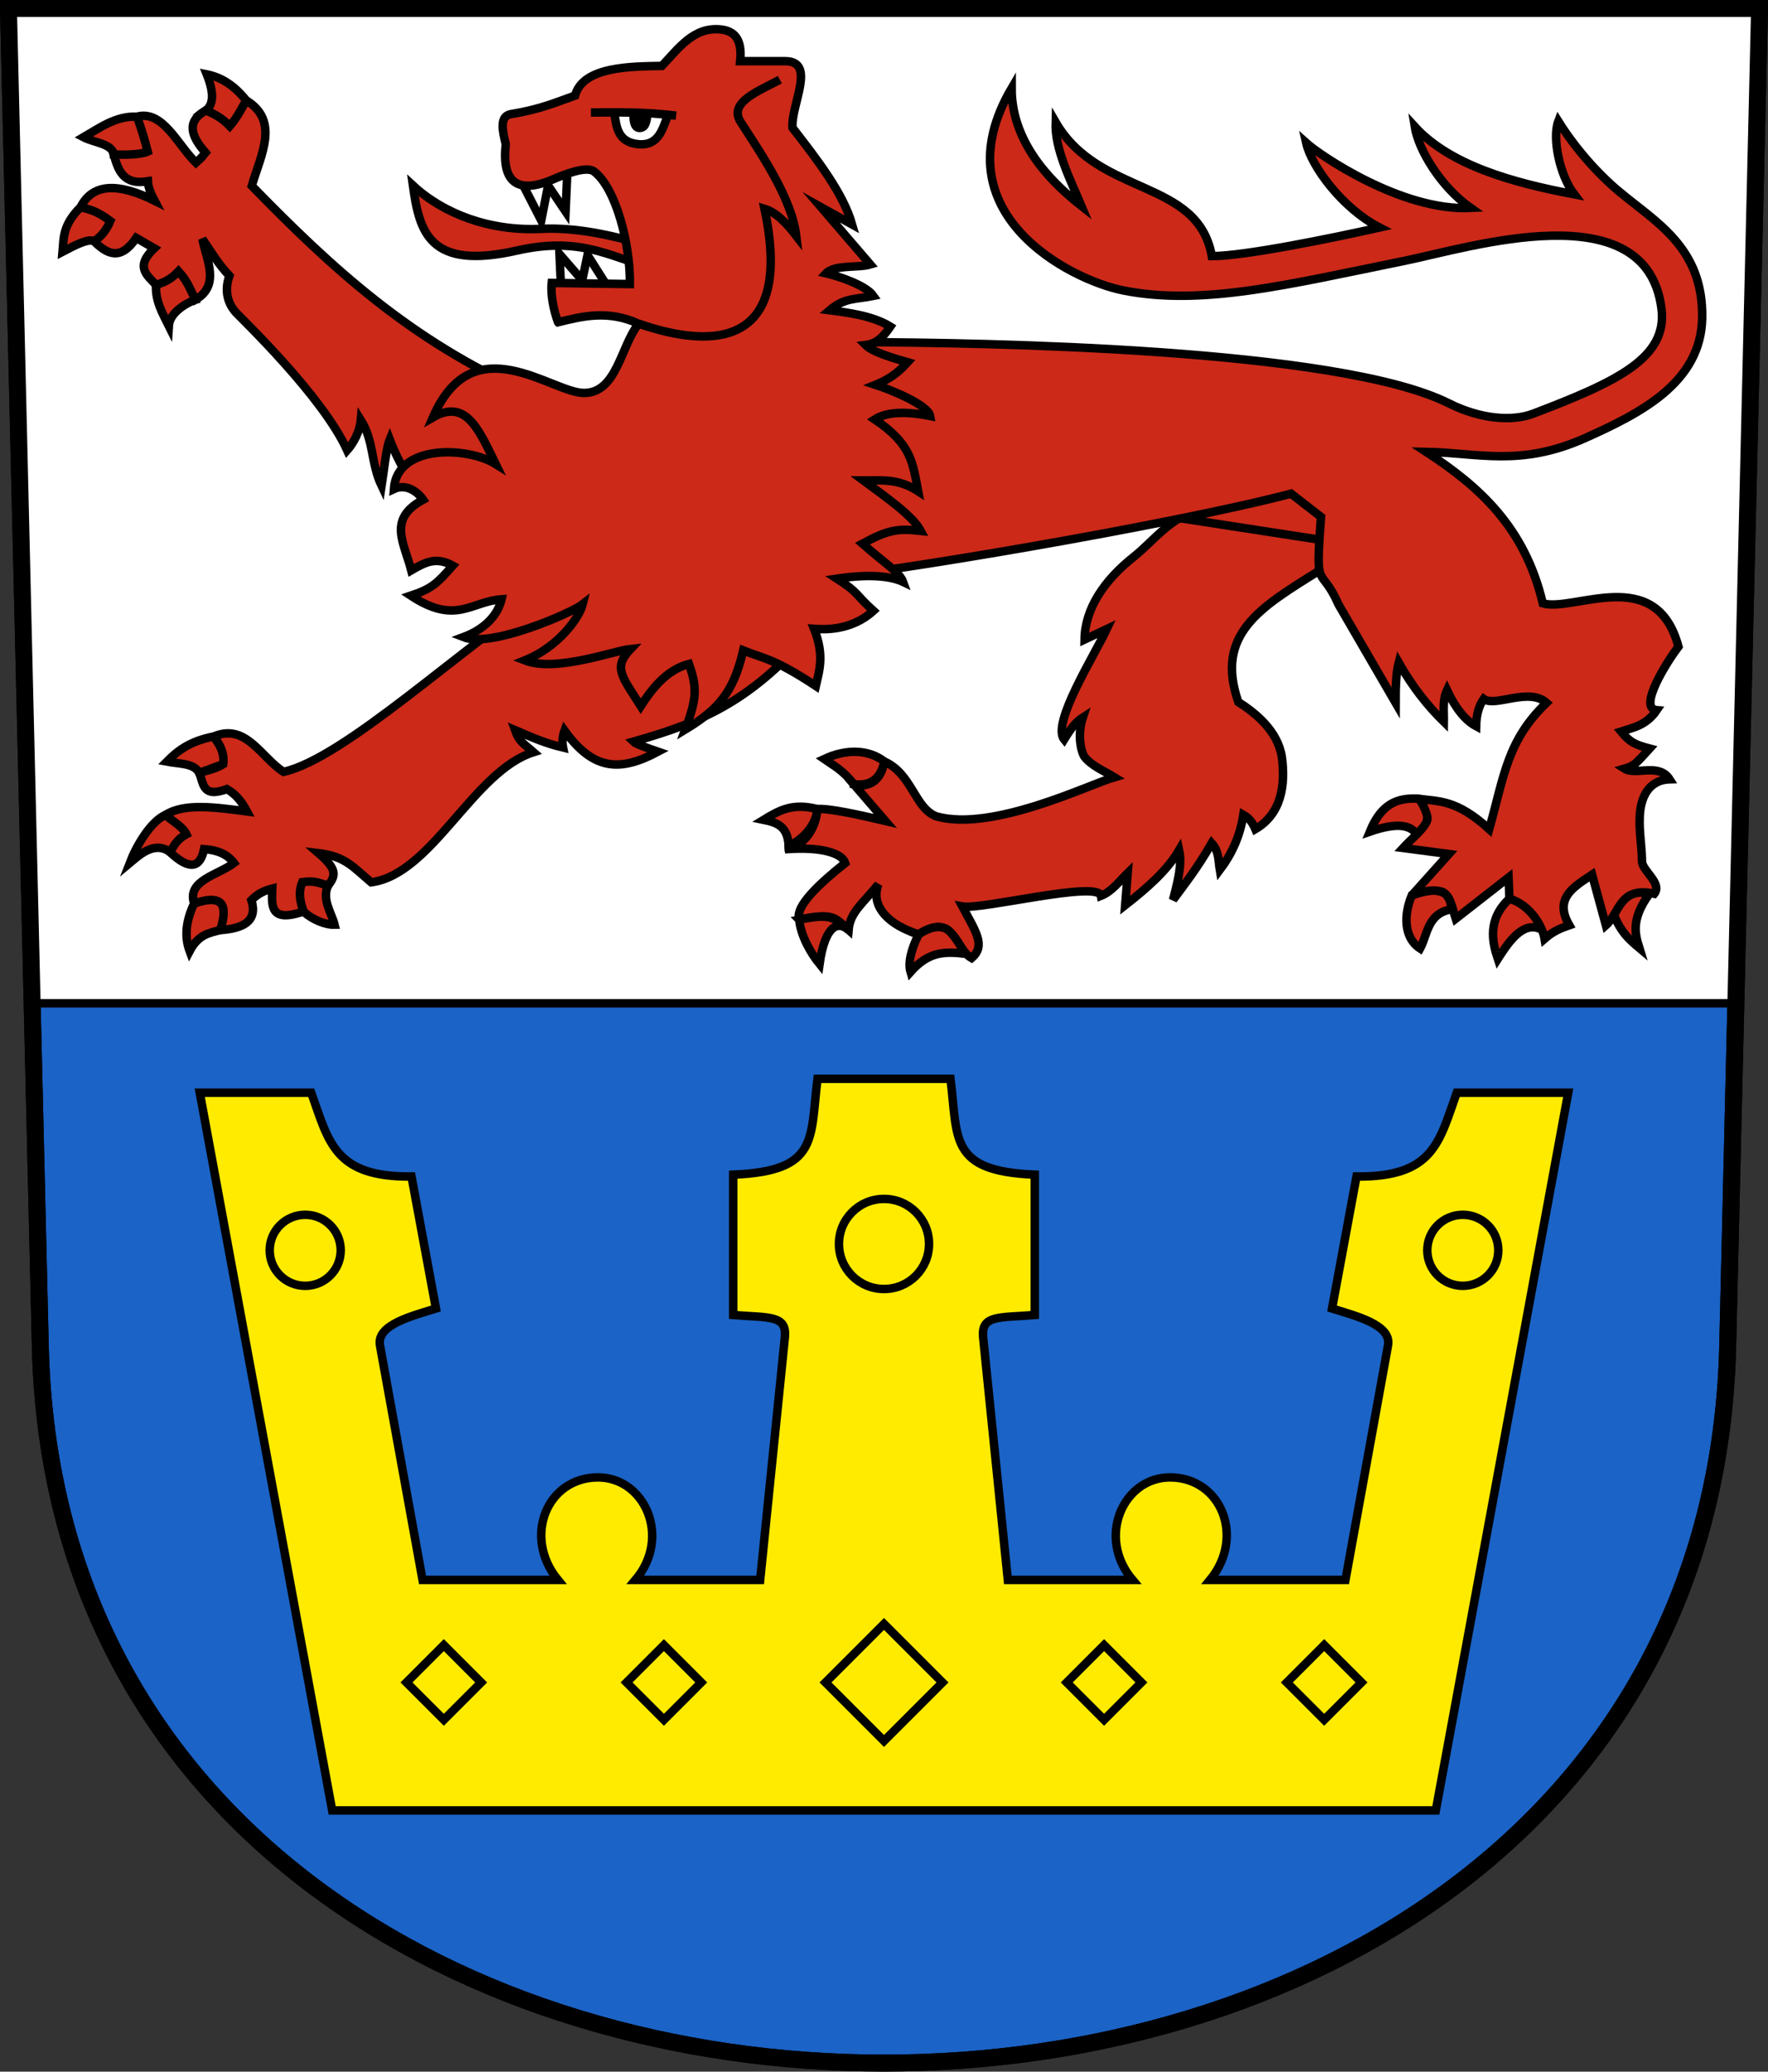
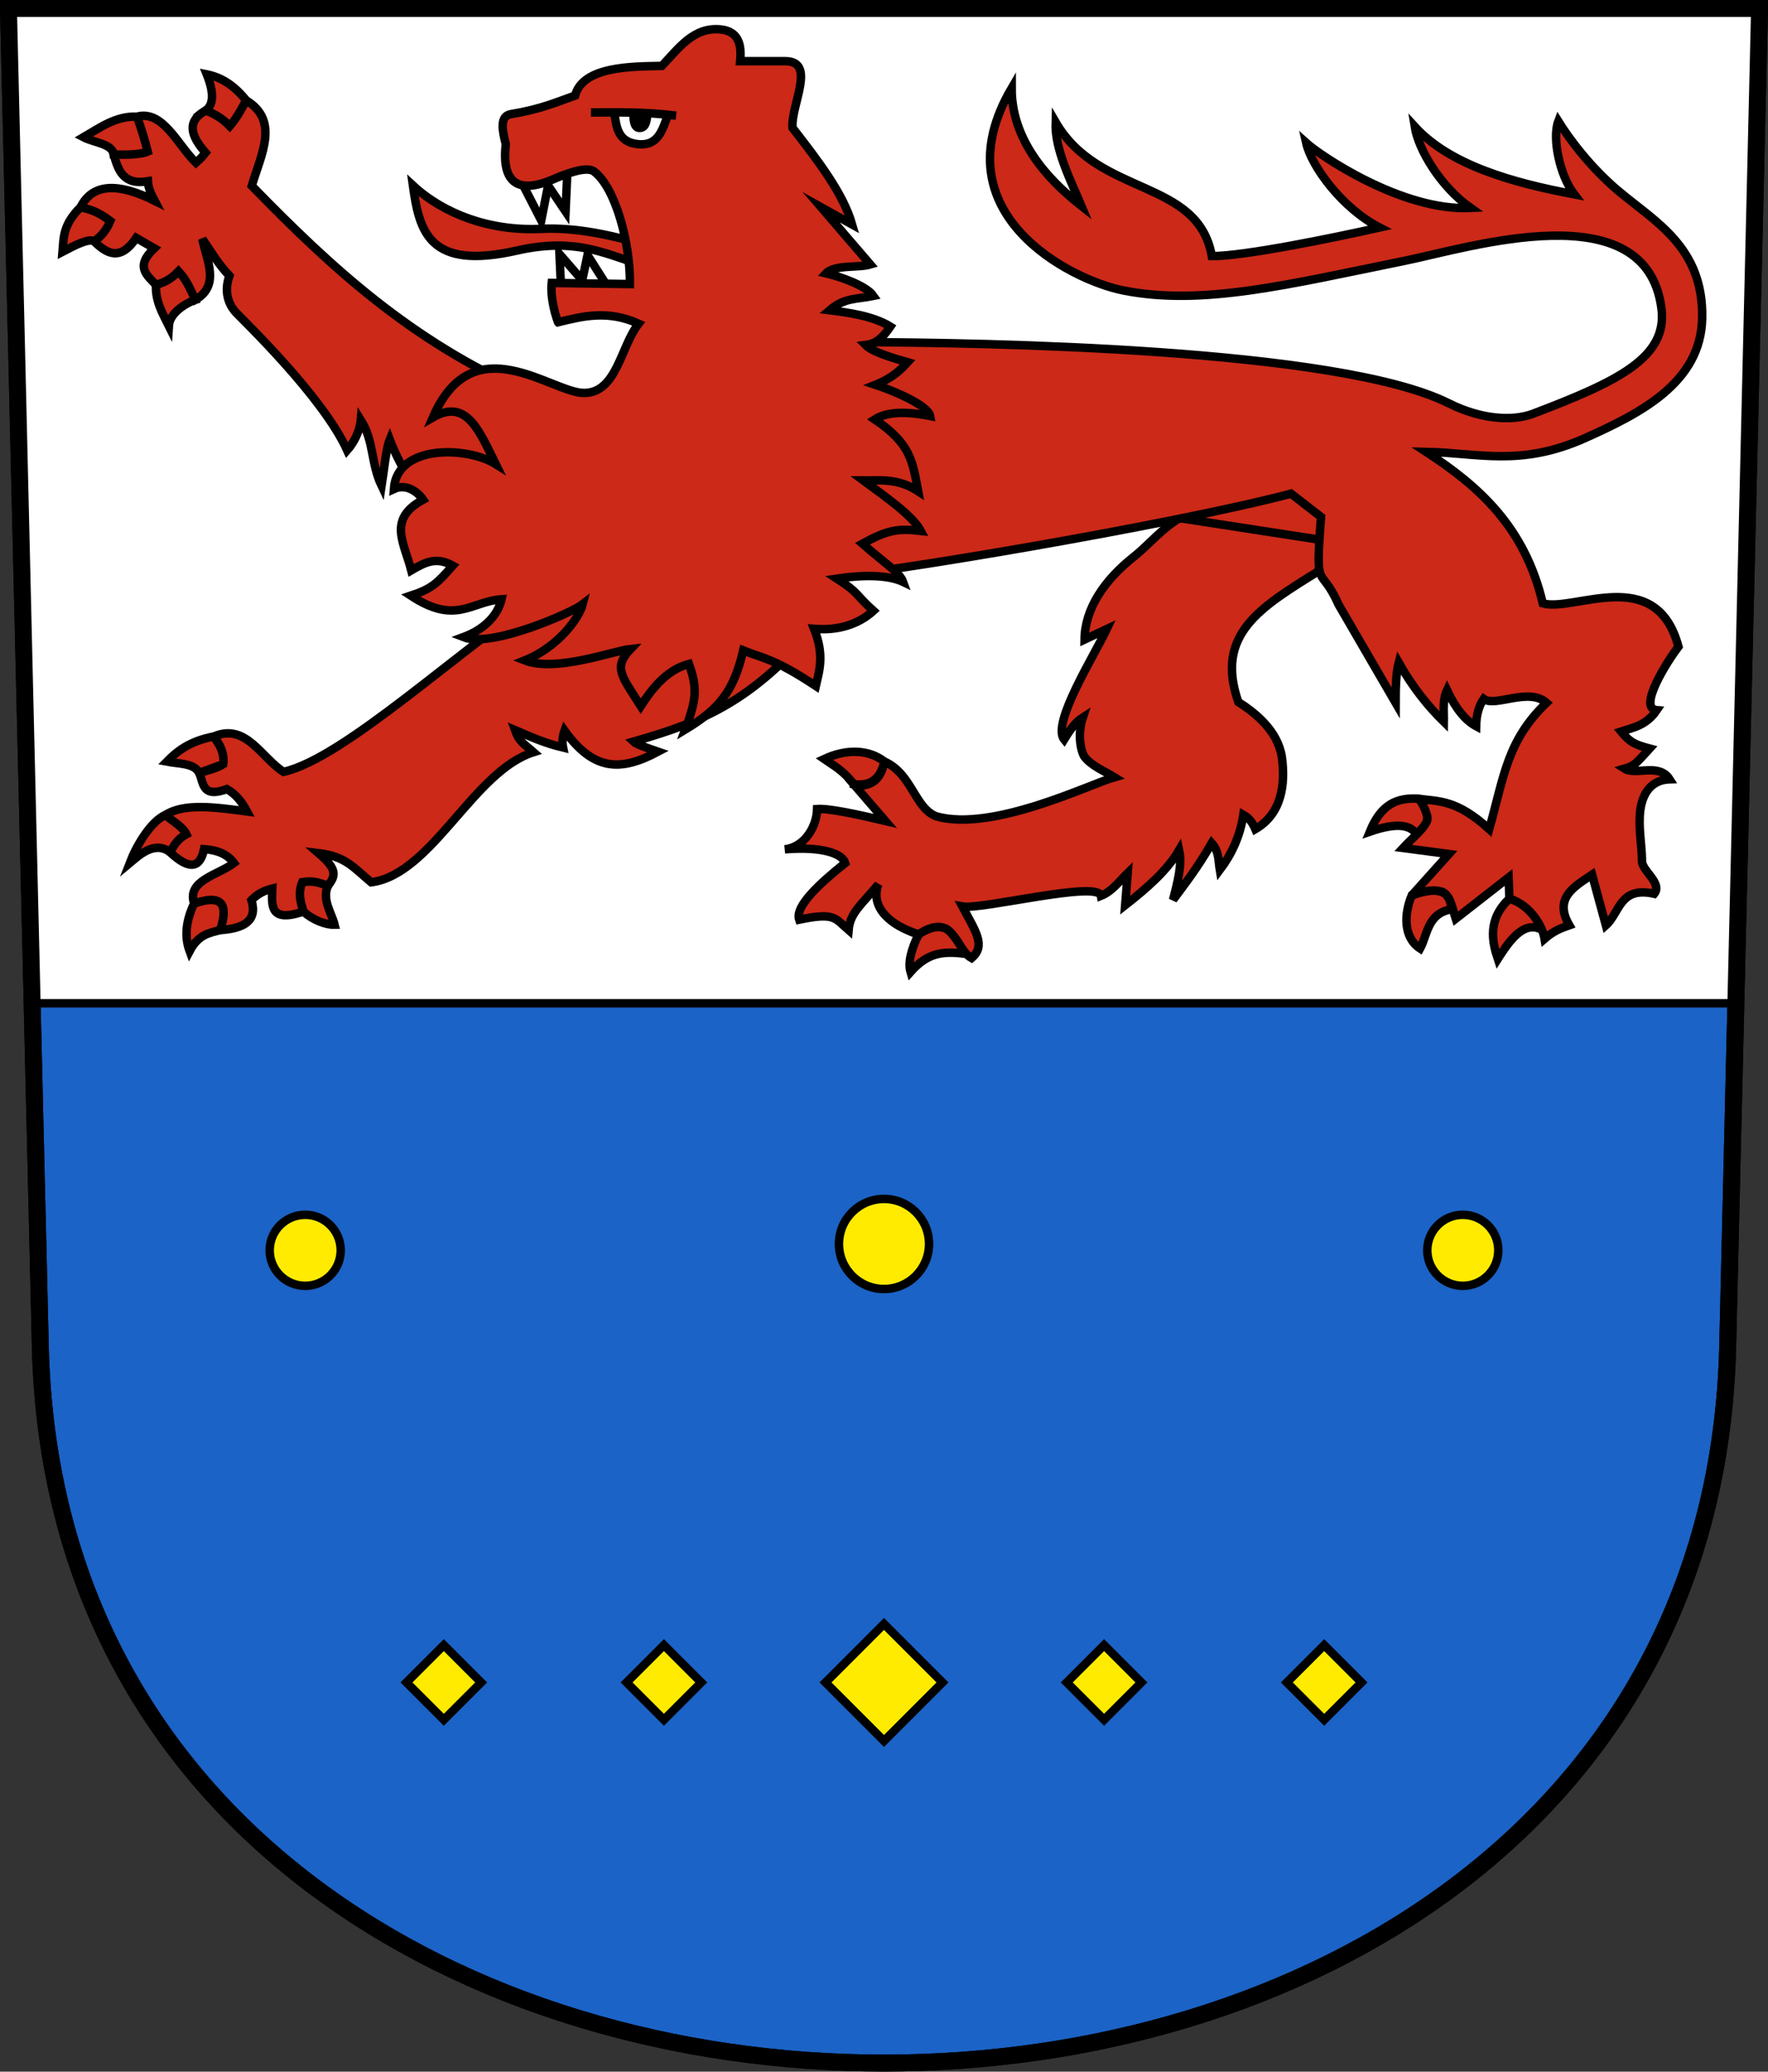
<svg xmlns="http://www.w3.org/2000/svg" xmlns:ns1="http://www.inkscape.org/namespaces/inkscape" xmlns:ns2="http://sodipodi.sourceforge.net/DTD/sodipodi-0.dtd" version="1.0" width="208.86" height="244.66" id="svg2780" ns1:version="0.92.4 (5da689c313, 2019-01-14)" ns2:docname="Amden-blazon.svg">
  <rect width="100%" height="100%" fill="#333333" stroke="none" />
  <ns2:namedview pagecolor="#ffffff" bordercolor="#666666" borderopacity="1" objecttolerance="10" gridtolerance="10" guidetolerance="10" ns1:pageopacity="0" ns1:pageshadow="2" ns1:window-width="3236" ns1:window-height="1417" id="namedview25" showgrid="false" ns1:zoom="2.8284272" ns1:cx="127.42469" ns1:cy="139.92656" ns1:window-x="-8" ns1:window-y="-8" ns1:window-maximized="1" ns1:current-layer="svg2780" ns1:measure-start="104.255,149.787" ns1:measure-end="104.255,126.383" showguides="true" ns1:object-paths="true" ns1:snap-intersection-paths="true" ns1:snap-global="false" />
  <defs id="defs2782" />
  <path ns1:connector-curvature="0" style="fill:#1b63c6;fill-opacity:1;fill-rule:evenodd;stroke:#000000;stroke-width:2;stroke-linecap:butt;stroke-miterlimit:4;stroke-dashoffset:0;stroke-opacity:1" id="path4212" d="m 1,1 3.761,158.003 c 2.686,112.859 196.652,112.859 199.338,0 L 207.86,1 Z" />
  <path style="opacity:1;fill:#ffffff;fill-opacity:1;stroke:#000000;stroke-width:1;stroke-miterlimit:8;stroke-dasharray:none;stroke-dashoffset:4.58;stroke-opacity:1" d="M 3.797,118.49 H 205.064 L 207.86,1 H 1 Z" id="path2656" ns1:connector-curvature="0" />
  <g id="g3250">
    <path ns2:nodetypes="ccccc" ns1:connector-curvature="0" id="path10341" d="m 13.43,18.239 c -0.159,-1.267 -2.33,-1.384 -3.571,-2.032 1.963,-1.138 3.82,-2.525 6.307,-2.431 0.976,1.217 1.184,2.655 1.287,4.124 -1.136,0.135 -0.404,1.508 -4.022,0.339 z" style="fill:#cc2918;fill-opacity:1;fill-rule:evenodd;stroke:#000000;stroke-width:1px;stroke-linecap:butt;stroke-linejoin:miter;stroke-opacity:1" />
    <path ns2:nodetypes="ccccc" ns1:connector-curvature="0" id="path10343" d="m 24.297,13.054 c 0.677,0.875 1.009,2.084 2.842,1.834 1.525,-0.13 1.676,-1.642 1.945,-3.036 -1.52,-1.905 -3.078,-2.751 -4.656,-3.07 0.855,2.135 0.833,3.576 -0.132,4.272 z" style="fill:#cc2918;fill-opacity:1;fill-rule:evenodd;stroke:#000000;stroke-width:1px;stroke-linecap:butt;stroke-linejoin:miter;stroke-opacity:1" />
    <path ns2:nodetypes="ccccc" ns1:connector-curvature="0" id="path10339" d="m 11.114,28.498 c -0.625,-0.366 -2.154,0.408 -3.722,1.231 0.143,-1.6 -0.029,-3.113 2.131,-5.273 1.469,0.249 2.592,0.842 3.507,1.642 0.025,1.087 -0.652,1.87 -1.916,2.4 z" style="fill:#cc2918;fill-opacity:1;fill-rule:evenodd;stroke:#000000;stroke-width:1px;stroke-linecap:butt;stroke-linejoin:miter;stroke-opacity:1" />
    <path ns2:nodetypes="ccccc" ns1:connector-curvature="0" id="path10331" d="m 23.54,91.275 c -0.652,-1.184 -2.418,-1.048 -3.834,-1.328 1.243,-1.259 2.705,-2.421 5.561,-2.973 0.553,0.933 1.307,1.693 1.11,3.267 z" style="fill:#cc2918;fill-opacity:1;fill-rule:evenodd;stroke:#000000;stroke-width:1px;stroke-linecap:butt;stroke-linejoin:miter;stroke-opacity:1" />
    <path ns2:nodetypes="ccccc" ns1:connector-curvature="0" id="path10337" d="m 23.093,35.392 c -1.594,0.619 -3.067,1.754 -3.15,3.101 -0.733,-1.482 -1.599,-2.883 -1.517,-4.857 0.818,-1.023 1.663,-1.849 2.66,-1.596 1.432,0.858 1.731,2.101 2.008,3.352 z" style="fill:#cc2918;fill-opacity:1;fill-rule:evenodd;stroke:#000000;stroke-width:1px;stroke-linecap:butt;stroke-linejoin:miter;stroke-opacity:1" />
    <path ns2:nodetypes="cccccccccccccccccccccccccccccccc" ns1:connector-curvature="0" id="path10306" d="m 29.744,21.947 c 1.084,-3.693 3.316,-7.675 -0.66,-10.095 -1.135,2.114 -1.525,2.541 -1.945,3.036 -0.915,-0.959 -1.871,-1.477 -2.842,-1.834 -2.368,1.318 -1.687,3.076 -0.016,4.977 -0.549,0.692 -0.706,0.798 -1.137,1.185 -2.219,-2.191 -3.907,-6.248 -6.979,-5.441 0.577,1.462 1.028,3.128 1.287,4.124 -0.785,0.35 -2.415,0.412 -4.022,0.339 0.529,1.853 1.106,3.658 4.039,3.173 0.034,0.798 0.402,1.55 0.795,2.297 -4.277,-2.124 -7.314,-2.089 -8.74,0.747 0.984,0.3 1.784,0.352 3.507,1.642 -0.411,1.003 -1.037,1.815 -1.916,2.4 1.534,1.528 3.121,2.353 4.979,-0.399 l 2.125,1.223 c -2.308,2.175 -0.856,3.184 0.208,4.314 1.378,-0.366 2.049,-0.971 2.66,-1.596 1.162,1.283 1.408,2.258 2.008,3.352 2.965,-1.697 1.287,-4.725 0.811,-7.171 1.004,1.459 1.854,2.939 3.194,4.351 -0.811,2.292 0.246,3.771 0.773,4.341 0.794,0.858 10.248,9.897 13.14,16.265 0.738,-0.832 1.483,-2.17 1.609,-3.579 1.6,2.555 1.154,5.054 2.458,7.786 0.302,-1.952 0.531,-4.418 0.961,-5.472 1.43,3.732 3.314,6.093 5.085,8.796 -0.041,-1.909 -0.614,-3.182 -0.642,-5.328 2.289,1.906 1.976,3.616 2.609,5.826 l 15.545,-3.654 -6.68,-11.388 C 48.558,40.186 39.326,31.794 29.744,21.947 Z" style="fill:#cc2918;fill-opacity:1;fill-rule:evenodd;stroke:#000000;stroke-width:1px;stroke-linecap:butt;stroke-linejoin:miter;stroke-opacity:1" />
    <path ns2:nodetypes="cccc" ns1:connector-curvature="0" id="path10327" d="m 22.933,106.699 c -0.893,1.889 -1.221,3.767 -0.532,5.627 1.055,-2.004 2.35,-2.137 3.617,-2.487 2.139,-2.858 0.007,-5.965 -3.085,-3.14 z" style="fill:#cc2918;fill-opacity:1;fill-rule:evenodd;stroke:#000000;stroke-width:1px;stroke-linecap:butt;stroke-linejoin:miter;stroke-opacity:1" />
    <path ns2:nodetypes="ccccc" ns1:connector-curvature="0" id="path10325" d="m 20.086,100.631 c -1.886,-1.417 -3.809,0.508 -4.763,1.298 0.778,-2.024 2.463,-4.903 4.211,-5.684 2.144,0.399 2.352,1.698 2.487,2.269 z" style="fill:#cc2918;fill-opacity:1;fill-rule:evenodd;stroke:#000000;stroke-width:1px;stroke-linecap:butt;stroke-linejoin:miter;stroke-opacity:1" />
    <path ns2:nodetypes="ccccc" ns1:connector-curvature="0" id="path10329" d="m 35.845,107.66 c 1.104,0.978 2.586,1.572 3.68,1.548 -0.336,-1.361 -1.544,-2.983 -0.763,-4.638 -1.004,-0.289 -1.995,-0.747 -3.044,-0.395 -0.741,1.543 -0.145,2.435 0.127,3.485 z" style="fill:#cc2918;fill-opacity:1;fill-rule:evenodd;stroke:#000000;stroke-width:1px;stroke-linecap:butt;stroke-linejoin:miter;stroke-opacity:1" />
    <path ns2:nodetypes="cccccccccccccccccccccccccccccc" ns1:connector-curvature="0" id="path10302" d="m 96.171,74.263 c -7.341,8.391 -12.664,10.864 -21.344,13.325 0.306,0.295 1.709,0.771 2.909,1.185 -4.46,2.37 -7.62,2.267 -11.048,-2.487 -0.225,0.617 -0.304,1.36 -0.174,1.996 -2.102,-0.504 -3.511,-1.13 -5.675,-2.059 0.504,1.413 0.977,1.541 2.189,2.609 -7.127,2.235 -11.987,14.43 -19.181,15.368 -2.112,-1.779 -3.046,-3.067 -6.227,-3.448 2.022,1.747 2.198,2.526 1.142,3.816 -0.923,-0.184 -1.395,-0.625 -3.044,-0.393 -0.541,1.271 -0.215,2.38 0.128,3.485 -3.901,1.292 -3.77,-0.544 -3.679,-2.723 -0.865,0.215 -1.702,0.583 -2.466,1.369 0.756,2.453 -0.908,3.352 -3.681,3.538 0.836,-2.657 0.617,-4.402 -3.086,-3.139 -0.897,-2.747 2.814,-3.34 4.703,-4.784 -0.745,-1.017 -1.943,-1.541 -3.531,-1.639 -0.453,2.238 -1.723,2.527 -4.022,0.357 0.465,-0.733 0.775,-1.488 1.934,-2.118 -0.389,-0.834 -1.576,-1.526 -2.488,-2.268 2.276,-1.464 5.994,-0.899 9.649,-0.421 -0.559,-1.041 -1.242,-1.997 -2.377,-2.643 -2.964,1.109 -2.741,-0.749 -3.268,-1.908 0.967,-0.291 1.97,-0.486 2.836,-1.035 0.153,-1.15 -0.279,-2.232 -1.111,-3.267 3.799,-1.628 5.595,2.499 8.243,4.179 7.209,-1.635 20.846,-14.544 32.101,-22.07 l 5.07,-2.616 z" style="fill:#cc2918;fill-opacity:1;fill-rule:evenodd;stroke:#000000;stroke-width:1px;stroke-linecap:butt;stroke-linejoin:miter;stroke-opacity:1" />
    <path ns2:nodetypes="cccccccccccccccccccccccccccccccccccc" ns1:connector-curvature="0" id="path10269" d="m 155.845,67.398 c -6.961,4.333 -12.348,7.472 -9.558,15.51 1.958,1.243 4.636,3.349 5.137,6.457 0.463,3.397 -0.056,6.764 -3.126,8.558 -0.274,-0.648 -0.637,-1.26 -1.417,-1.701 -0.394,2.575 -1.4,4.685 -2.779,6.511 -0.184,-1.072 -0.079,-2.187 -0.959,-3.157 -1.756,3.034 -3.122,4.736 -4.564,6.695 0.493,-2.008 1.109,-4.039 0.715,-5.874 -1.403,2.403 -3.789,4.487 -6.374,6.508 l 0.299,-3.801 c -1.001,0.98 -1.862,2.177 -3.163,2.695 -0.325,-1.844 -14.101,1.662 -16.368,1.255 1.553,2.92 2.822,4.631 1.086,6.092 -1.978,-1.119 -2.099,-5.459 -6.251,-2.806 -3.411,-1.047 -5.75,-3.218 -4.764,-5.897 -1.909,2.342 -3.337,3.309 -3.516,5.394 -1.608,-1.388 -1.583,-2.116 -5.83,-1.226 -0.531,-1.57 2.416,-4.283 5.432,-6.686 -0.328,-1.087 -2.598,-1.982 -7.138,-1.621 2.42,-0.278 3.783,-2.777 3.822,-4.758 1.411,-0.095 4.601,0.596 8.055,1.403 l -3.612,-4.193 c 2.047,0.186 3.111,-0.759 3.498,-2.824 3.3,1.467 3.554,5.497 6.151,6.48 6.63,1.876 18.155,-3.817 21.024,-4.625 -1.249,-0.77 -2.721,-1.332 -3.576,-2.469 -0.5,-0.94 -0.733,-2.822 -0.152,-4.58 -0.695,0.45 -1.222,0.989 -2.204,2.591 -1.53,-1.867 3.583,-9.952 5.033,-13.038 l -2.624,1.238 c 0.04,-3.641 2.329,-7.007 5.774,-9.742 2.122,-1.68 3.535,-3.728 6.684,-5.315 l 11.934,-2.167 3.542,2.747 z" style="fill:#cc2918;fill-opacity:1;fill-rule:evenodd;stroke:#000000;stroke-width:1px;stroke-linecap:butt;stroke-linejoin:miter;stroke-opacity:1" />
    <path ns2:nodetypes="ccccc" ns1:connector-curvature="0" id="path10290" d="m 156.056,63.763 -19.376,-2.988 4.536,-0.41 11.298,-2.061 c 4.752,1.895 4.027,3.028 3.542,5.46 z" style="fill:#cc2918;fill-opacity:1;fill-rule:evenodd;stroke:#000000;stroke-width:1px;stroke-linecap:butt;stroke-linejoin:miter;stroke-opacity:1" />
    <path ns2:nodetypes="cccc" ns1:connector-curvature="0" id="path10175" d="m 181.682,109.603 c -1.946,-0.586 -3.51,1.715 -4.741,3.641 -0.677,-2.032 -1.233,-4.682 1.37,-7.11 2.294,0.424 3.623,2.211 3.371,3.469 z" style="fill:#cc2918;fill-opacity:1;fill-rule:evenodd;stroke:#000000;stroke-width:1px;stroke-linecap:butt;stroke-linejoin:miter;stroke-opacity:1" />
    <path ns2:nodetypes="cccc" ns1:connector-curvature="0" id="path10177" d="m 171.441,107.396 c -2.828,0.468 -2.815,3.052 -3.677,4.622 -1.962,-1.284 -1.935,-4.007 -0.989,-6.272 2.293,-0.829 4.625,-1.084 4.667,1.649 z" style="fill:#cc2918;fill-opacity:1;fill-rule:evenodd;stroke:#000000;stroke-width:1px;stroke-linecap:butt;stroke-linejoin:miter;stroke-opacity:1" />
    <path ns2:nodetypes="ccccc" ns1:connector-curvature="0" id="path10179" d="m 167.302,98.437 c -0.746,-0.972 -2.208,-1.348 -5.477,-0.22 1.356,-3.325 3.254,-3.969 5.503,-3.905 1.734,0.014 1.785,3.642 -0.026,4.124 z" style="fill:#cc2918;fill-opacity:1;fill-rule:evenodd;stroke:#000000;stroke-width:1px;stroke-linecap:butt;stroke-linejoin:miter;stroke-opacity:1" />
-     <path ns2:nodetypes="cccc" ns1:connector-curvature="0" id="path10181" d="m 190.438,107.392 c 0.829,2.574 2.033,3.57 3.234,4.58 -0.466,-1.517 -1.074,-3.289 1.124,-6.342 -1.202,-0.375 -2.929,-0.8 -4.358,1.762 z" style="fill:#cc2918;fill-opacity:1;fill-rule:evenodd;stroke:#000000;stroke-width:1px;stroke-linecap:butt;stroke-linejoin:miter;stroke-opacity:1" />
-     <path ns2:nodetypes="cccc" ns1:connector-curvature="0" id="path10271" d="m 94.413,108.611 c 0.176,1.899 1.368,3.964 2.404,5.237 0.649,-4.591 2.19,-5.129 3.426,-4.011 -1.662,-1.615 -2.37,-1.93 -5.83,-1.226 z" style="fill:#cc2918;fill-opacity:1;fill-rule:evenodd;stroke:#000000;stroke-width:1px;stroke-linecap:butt;stroke-linejoin:miter;stroke-opacity:1" />
    <path ns2:nodetypes="ccccc" ns1:connector-curvature="0" id="path10273" d="m 108.524,110.339 c -0.925,1.854 -1.266,3.399 -0.96,4.443 2.103,-2.361 3.916,-2.442 6.458,-2.149 -0.546,-0.901 -1.447,-2.515 -2.26,-2.955 -0.735,-0.336 -1.684,-0.326 -3.239,0.661 z" style="fill:#cc2918;fill-opacity:1;fill-rule:evenodd;stroke:#000000;stroke-width:1px;stroke-linecap:butt;stroke-linejoin:miter;stroke-opacity:1" />
    <path ns2:nodetypes="cccc" ns1:connector-curvature="0" id="path10275" d="m 100.863,92.606 c -1.321,-1.697 -2.482,-2.244 -3.503,-2.964 2.686,-1.253 5.299,-1.111 7.112,0.29 -0.454,2.146 -1.736,2.934 -3.609,2.674 z" style="fill:#cc2918;fill-opacity:1;fill-rule:evenodd;stroke:#000000;stroke-width:1px;stroke-linecap:butt;stroke-linejoin:miter;stroke-opacity:1" />
-     <path ns2:nodetypes="cccc" ns1:connector-curvature="0" id="path10277" d="m 96.53,95.546 c -2.87,-0.736 -4.432,0.12 -6.322,1.275 1.647,0.34 2.835,0.778 2.959,3.069 1.665,-0.676 3.337,-2.55 3.363,-4.344 z" style="fill:#cc2918;fill-opacity:1;fill-rule:evenodd;stroke:#000000;stroke-width:1px;stroke-linecap:butt;stroke-linejoin:miter;stroke-opacity:1" />
    <path ns2:nodetypes="sccccccccccsssssccccccccccccccsccccccccccccccccccccccsss" ns1:connector-curvature="0" d="m 191.273,22.624 c -3.54,-2.973 -6.026,-6.435 -7.186,-8.299 -0.737,1.943 0.134,6.34 1.878,8.626 -7.233,-1.366 -14.656,-3.421 -18.84,-8 0.435,2.739 3.074,7.128 6.612,9.609 -8.158,0.403 -17.85,-6.258 -19.436,-7.688 0.618,2.755 4.235,7.714 8.674,10 -5.723,1.277 -15.998,3.38 -19.816,3.373 -1.656,-9.223 -13.313,-6.938 -18.454,-15.817 -0.117,3.222 1.774,6.858 3.044,9.891 -2.786,-2.199 -8.257,-6.958 -8.24,-13.913 -8.636,14.719 6.88,22.672 13.264,23.912 9.305,1.807 19.208,-0.683 33.103,-3.504 7.734,-1.57 28.644,-8.249 30.401,5.641 0.732,5.79 -5.181,8.604 -15.158,12.4 -2.409,0.917 -6.145,0.692 -9.96,-1.221 -13.058,-6.547 -55.014,-7.159 -69.733,-7.236 -13.907,8.864 -10.426,24.202 -3.585,27.714 5.07,-0.141 40.675,-6.114 54.674,-9.812 l 3.542,2.747 c -0.705,9.267 -0.096,5.438 2.045,10.305 l 6.767,11.647 c -3.6e-4,-1.821 0.05,-3.542 0.364,-4.743 1.644,2.891 3.441,5.135 5.332,6.985 0.021,-1.251 -0.182,-2.522 0.376,-3.724 1.015,2.147 2.162,3.564 3.44,4.248 0.02,-1.305 0.306,-2.388 0.892,-3.22 1.372,1.003 5.302,-1.406 7.425,0.453 -4.646,4.452 -5.004,8.621 -6.773,14.924 -3.907,-3.543 -5.919,-3.246 -8.441,-3.601 0.507,0.212 1.276,2.052 1.129,2.521 -0.312,0.993 -1.883,2.23 -2.869,3.304 l 5.418,0.713 -4.385,4.886 c 1.205,-0.423 2.412,-0.812 3.655,-0.404 0.953,0.497 1.143,1.959 1.537,3.161 l 6.241,-4.874 0.105,2.503 c 2.553,0.775 3.922,3.339 4.151,4.734 1.077,-0.943 1.998,-1.267 2.921,-1.595 -1.866,-3.211 0.54,-4.534 2.689,-5.971 l 1.631,5.979 c 1.66,-1.482 1.602,-4.641 5.715,-3.727 0.979,-1.239 -1.388,-2.666 -1.447,-3.813 -0.026,-1.896 -0.341,-3.446 -0.271,-5.18 0.055,-2.278 0.984,-4.441 3.534,-4.521 -1.263,-1.986 -4.001,-0.421 -5.33,-1.26 1.189,-0.342 1.34,-0.59 2.97,-2.379 -1.524,-0.407 -2.25,-0.623 -3.382,-2.01 1.32,-0.436 2.961,-0.66 4.22,-2.52 -2.291,-0.203 1.237,-5.758 2.562,-7.505 -2.62,-9.796 -12.306,-4.062 -16.024,-5.107 -2.124,-9.014 -7.519,-13.807 -13.778,-17.892 6.14,0.112 11.12,1.802 18.786,-1.633 6.474,-2.901 13.677,-6.505 13.82,-14.166 0.155,-8.34 -5.477,-11.312 -9.803,-14.945 z" style="fill:#cc2918;fill-opacity:1;fill-rule:evenodd;stroke:#000000;stroke-width:1px;stroke-linecap:butt;stroke-linejoin:miter;stroke-opacity:1" id="path10171-8-9" />
    <path ns2:nodetypes="csccsc" ns1:connector-curvature="0" id="path3125" d="m 48.778,21.903 c 3.608,3.346 9.056,5.417 15.114,5.127 4.157,-0.2 8.309,0.717 12.463,1.945 v 2.475 C 71.988,30.282 68.471,27.911 61.064,29.592 50.696,31.946 49.539,27.398 48.778,21.903 Z" style="opacity:1;fill:#cc2918;fill-opacity:1;stroke:#000000;stroke-width:1;stroke-miterlimit:8;stroke-dasharray:none;stroke-dashoffset:4.58;stroke-opacity:1" />
    <path ns1:connector-curvature="0" id="path3127" d="m 61.5,21.285 2.438,4.75 0.812,-4.125 2.062,3.062 0.25,-5.562 z" style="opacity:1;fill:#ffffff;fill-opacity:1;stroke:#000000;stroke-width:1;stroke-miterlimit:8;stroke-dasharray:none;stroke-dashoffset:4.58;stroke-opacity:1" />
    <path ns2:nodetypes="cccccc" ns1:connector-curvature="0" id="path3129" d="m 66.281,34.097 -0.188,-4.094 2.688,3.094 0.625,-2.969 2.719,4.281 z" style="opacity:1;fill:#ffffff;fill-opacity:1;stroke:#000000;stroke-width:1;stroke-miterlimit:8;stroke-dasharray:none;stroke-dashoffset:4.58;stroke-opacity:1" />
    <path ns2:nodetypes="cccsscsccscsccccccccccccccccccccccccccccccccccccccscc" ns1:connector-curvature="0" d="m 65.925,38.055 c -0.519,-1.348 -0.901,-3.294 -0.751,-4.64 l 9.237,0.133 c 0.065,-4.681 -1.661,-11.378 -4.243,-13.302 -0.892,-0.664 -3.417,0.322 -4.817,0.928 -3.39,1.468 -6.199,1.186 -5.601,-4.138 -0.38,-1.533 -0.803,-3.329 0.625,-3.562 3.473,-0.569 5.24,-1.368 7.562,-2.188 0.915,-3.484 6.739,-3.433 10.25,-3.5 1.969,-2.062 3.738,-4.638 6.938,-4.312 2.172,0.221 2.498,1.878 2.312,3.75 h 5.312 c 3.763,0 0.65,5.203 0.875,7.875 3.057,3.938 5.983,7.742 7.04,11.415 l -3.665,-2.04 5.813,6.761 c -1.385,0.422 -4.236,-0.008 -5.224,1.045 1.526,0.351 4.717,1.416 5.591,2.668 -2.003,0.419 -3.396,0.169 -5.173,1.692 2.075,0.264 5.095,0.638 7.173,1.93 -0.717,1.042 -1.492,2.012 -2.928,2.177 0.845,0.865 3.487,1.607 4.964,2.031 -0.671,0.727 -1.626,1.797 -3.788,2.666 1.812,0.59 6.214,2.368 6.451,3.685 -3.175,-0.633 -5.251,-0.418 -6.54,0.405 4.332,2.928 4.472,5.037 5.121,8.478 -2.425,-1.588 -4.616,-1.246 -6.457,-1.263 2.712,2 5.828,4.173 6.77,5.947 -2.781,-0.313 -3.932,-0.092 -6.892,1.513 2.661,2.34 4.408,3.389 4.81,4.516 -2.396,-1.143 -6.53,-0.577 -7.819,-0.386 2.66,1.711 2.083,1.794 4.308,3.796 -2.606,2.378 -5.812,2.218 -7.009,2.129 1.26,3.164 0.599,4.99 0.203,6.749 -5.033,-3.326 -6.194,-3.223 -8.574,-4.198 -1.141,4.889 -2.866,6.94 -6.846,9.344 1.355,-3.644 1.434,-4.909 0.434,-7.745 -2.7,0.693 -4.491,3.106 -5.693,4.978 -2.281,-3.588 -3.282,-4.562 -1.199,-6.748 -1.99,0.199 -8.812,2.784 -12.502,1.349 4.02,-1.611 6.46,-5.092 6.843,-6.628 -1.256,0.98 -10.787,5.191 -14.102,3.88 2.558,-0.944 4.079,-2.62 4.515,-4.471 -3.622,0.26 -5.387,3.085 -10.72,-0.424 2.523,-0.837 3.135,-1.482 4.956,-3.548 -1.988,-1.116 -3.337,-0.349 -4.903,0.558 -0.864,-3.337 -2.825,-6.063 1.4,-8.346 -0.625,-0.924 -2,-1.938 -3.453,-1.261 0.351,-5.337 8.72,-5.014 12.027,-2.943 -1.956,-3.974 -3.462,-7.8 -7.415,-5.516 4.784,-11.029 14.061,-2.823 17.905,-2.885 3.823,-0.062 4.261,-5.456 6.391,-8.185 -3.663,-1.64 -6.58,-0.882 -9.512,-0.168 z" style="opacity:1;fill:#cc2918;fill-opacity:1;stroke:#000000;stroke-width:1;stroke-miterlimit:8;stroke-dasharray:none;stroke-dashoffset:4.58;stroke-opacity:1" id="path3131" />
-     <path ns2:nodetypes="csccc" ns1:connector-curvature="0" id="path3133" d="m 92.125,9.41 c -2.395,1.313 -6.137,2.647 -4.625,5 2.391,3.719 6.036,9.01 6.562,13.438 -1.151,-1.493 -2.351,-2.769 -3.75,-3.188 3.428,16.053 -5.703,16.74 -14.875,13.562" style="opacity:1;fill:none;fill-opacity:0.47;stroke:#000000;stroke-width:1;stroke-miterlimit:8;stroke-dasharray:none;stroke-dashoffset:4.58;stroke-opacity:1" />
    <path ns2:nodetypes="csc" ns1:connector-curvature="0" id="path3137" d="m 72.563,13.272 c 0.253,1.663 0.369,3.56 2.906,3.763 2.443,0.195 2.832,-1.993 3.46,-3.482" style="opacity:1;fill:#ffffff;fill-opacity:1;stroke:#000000;stroke-width:1;stroke-miterlimit:8;stroke-dasharray:none;stroke-dashoffset:4.58;stroke-opacity:1" />
    <path ns2:nodetypes="cscc" ns1:connector-curvature="0" id="path3139" d="m 74.828,13.384 c 0.008,0.675 0.037,1.704 0.698,1.723 0.725,0.021 0.88,-0.755 0.943,-1.659 z" style="opacity:1;fill:#000000;fill-opacity:1;stroke:#000000;stroke-width:1;stroke-miterlimit:8;stroke-dasharray:none;stroke-dashoffset:4.58;stroke-opacity:1" />
    <path ns2:nodetypes="cc" ns1:connector-curvature="0" id="path3135" d="m 69.812,13.285 c 3.172,-0.011 6.25,-0.094 10.062,0.375" style="opacity:1;fill:#cc2918;fill-opacity:0.47;stroke:#000000;stroke-width:1;stroke-miterlimit:8;stroke-dasharray:none;stroke-dashoffset:4.58;stroke-opacity:1" />
  </g>
-   <path id="path2746-3" style="opacity:1;fill:#feeb00;fill-opacity:1;stroke:#000000;stroke-width:1;stroke-miterlimit:8;stroke-dasharray:none;stroke-dashoffset:4.58;stroke-opacity:1" d="m 39.243,213.812 -15.645,-84.764 h 13.17 c 2.074,5.81 2.729,9.986 11.844,9.899 l 2.888,15.587 c -2.693,0.851 -7.062,1.883 -6.613,4.356 l 5.029,27.698 h 15.995 c -4.183,-5.088 -1.294,-12.109 4.731,-12.109 5.518,0 8.7,7.056 4.422,12.109 H 89.801 l 2.917,-28.638 c 0.275,-2.695 -1.906,-2.306 -6.103,-2.652 v -16.573 c 10.188,-0.414 9.062,-4.267 9.962,-11.317 5.235,0 10.47,0 15.706,0 0.9,7.05 -0.226,10.903 9.962,11.317 v 16.573 c -4.197,0.346 -6.378,-0.044 -6.103,2.652 l 2.917,28.638 h 14.736 c -4.278,-5.054 -1.096,-12.109 4.422,-12.109 6.026,0 8.914,7.021 4.731,12.109 h 15.995 l 5.029,-27.698 c 0.449,-2.473 -3.919,-3.505 -6.613,-4.356 l 2.888,-15.587 c 9.115,0.086 9.77,-4.089 11.844,-9.899 h 13.17 l -15.645,84.764 -65.187,0 z" ns1:connector-curvature="0" ns2:nodetypes="ccccccccsccccccccccccsccsccccccc" />
  <circle style="opacity:1;fill:#feeb00;fill-opacity:1;stroke:#000000;stroke-width:1;stroke-miterlimit:8;stroke-dasharray:none;stroke-dashoffset:4.58;stroke-opacity:1" id="path2754" cx="104.43" cy="146.91" r="5.32" />
  <path id="path2756-1" style="opacity:1;fill:#feeb00;fill-opacity:1;stroke:#000000;stroke-width:1;stroke-miterlimit:8;stroke-dasharray:none;stroke-dashoffset:4.58;stroke-opacity:1" d="m 97.52,198.695 6.91,-6.91 6.91,6.91 -6.91,6.91 z" ns1:connector-curvature="0" ns2:nodetypes="ccccc" />
  <path id="path2756-1-3" style="opacity:1;fill:#feeb00;fill-opacity:1;stroke:#000000;stroke-width:1;stroke-miterlimit:8;stroke-dasharray:none;stroke-dashoffset:4.58;stroke-opacity:1" d="m 126.02,198.695 4.41,-4.41 4.41,4.41 -4.41,4.41 z" ns1:connector-curvature="0" ns2:nodetypes="ccccc" />
  <path id="path2756-1-3-4" style="opacity:1;fill:#feeb00;fill-opacity:1;stroke:#000000;stroke-width:1;stroke-miterlimit:8;stroke-dasharray:none;stroke-dashoffset:4.58;stroke-opacity:1" d="m 152.02,198.695 4.41,-4.41 4.41,4.41 -4.41,4.41 z" ns1:connector-curvature="0" ns2:nodetypes="ccccc" />
  <circle style="opacity:1;fill:#feeb00;fill-opacity:1;stroke:#000000;stroke-width:1;stroke-miterlimit:8;stroke-dasharray:none;stroke-dashoffset:4.58;stroke-opacity:1" id="path2754-6" cx="172.805" cy="147.66" r="4.195" />
  <path id="path2756-1-3-8" style="opacity:1;fill:#feeb00;fill-opacity:1;stroke:#000000;stroke-width:1;stroke-miterlimit:8;stroke-dasharray:none;stroke-dashoffset:4.58;stroke-opacity:1" d="m 82.84,198.695 -4.41,-4.41 -4.41,4.41 4.41,4.41 z" ns1:connector-curvature="0" ns2:nodetypes="ccccc" />
  <path id="path2756-1-3-4-9" style="opacity:1;fill:#feeb00;fill-opacity:1;stroke:#000000;stroke-width:1;stroke-miterlimit:8;stroke-dasharray:none;stroke-dashoffset:4.58;stroke-opacity:1" d="m 56.84,198.695 -4.41,-4.41 -4.41,4.41 4.41,4.41 z" ns1:connector-curvature="0" ns2:nodetypes="ccccc" />
  <circle style="opacity:1;fill:#feeb00;fill-opacity:1;stroke:#000000;stroke-width:1;stroke-miterlimit:8;stroke-dasharray:none;stroke-dashoffset:4.58;stroke-opacity:1" id="path2754-6-4" cx="-36.055" cy="147.66" r="4.195" transform="scale(-1,1)" />
  <path ns1:connector-curvature="0" style="fill:none;fill-opacity:1;fill-rule:evenodd;stroke:#000000;stroke-width:2;stroke-linecap:butt;stroke-miterlimit:4;stroke-dashoffset:0;stroke-opacity:1" id="path4212-3" d="M 1,1 4.761,159.003 c 2.686,112.859 196.652,112.859 199.338,0 l 3.761,-158.003 z" />
</svg>